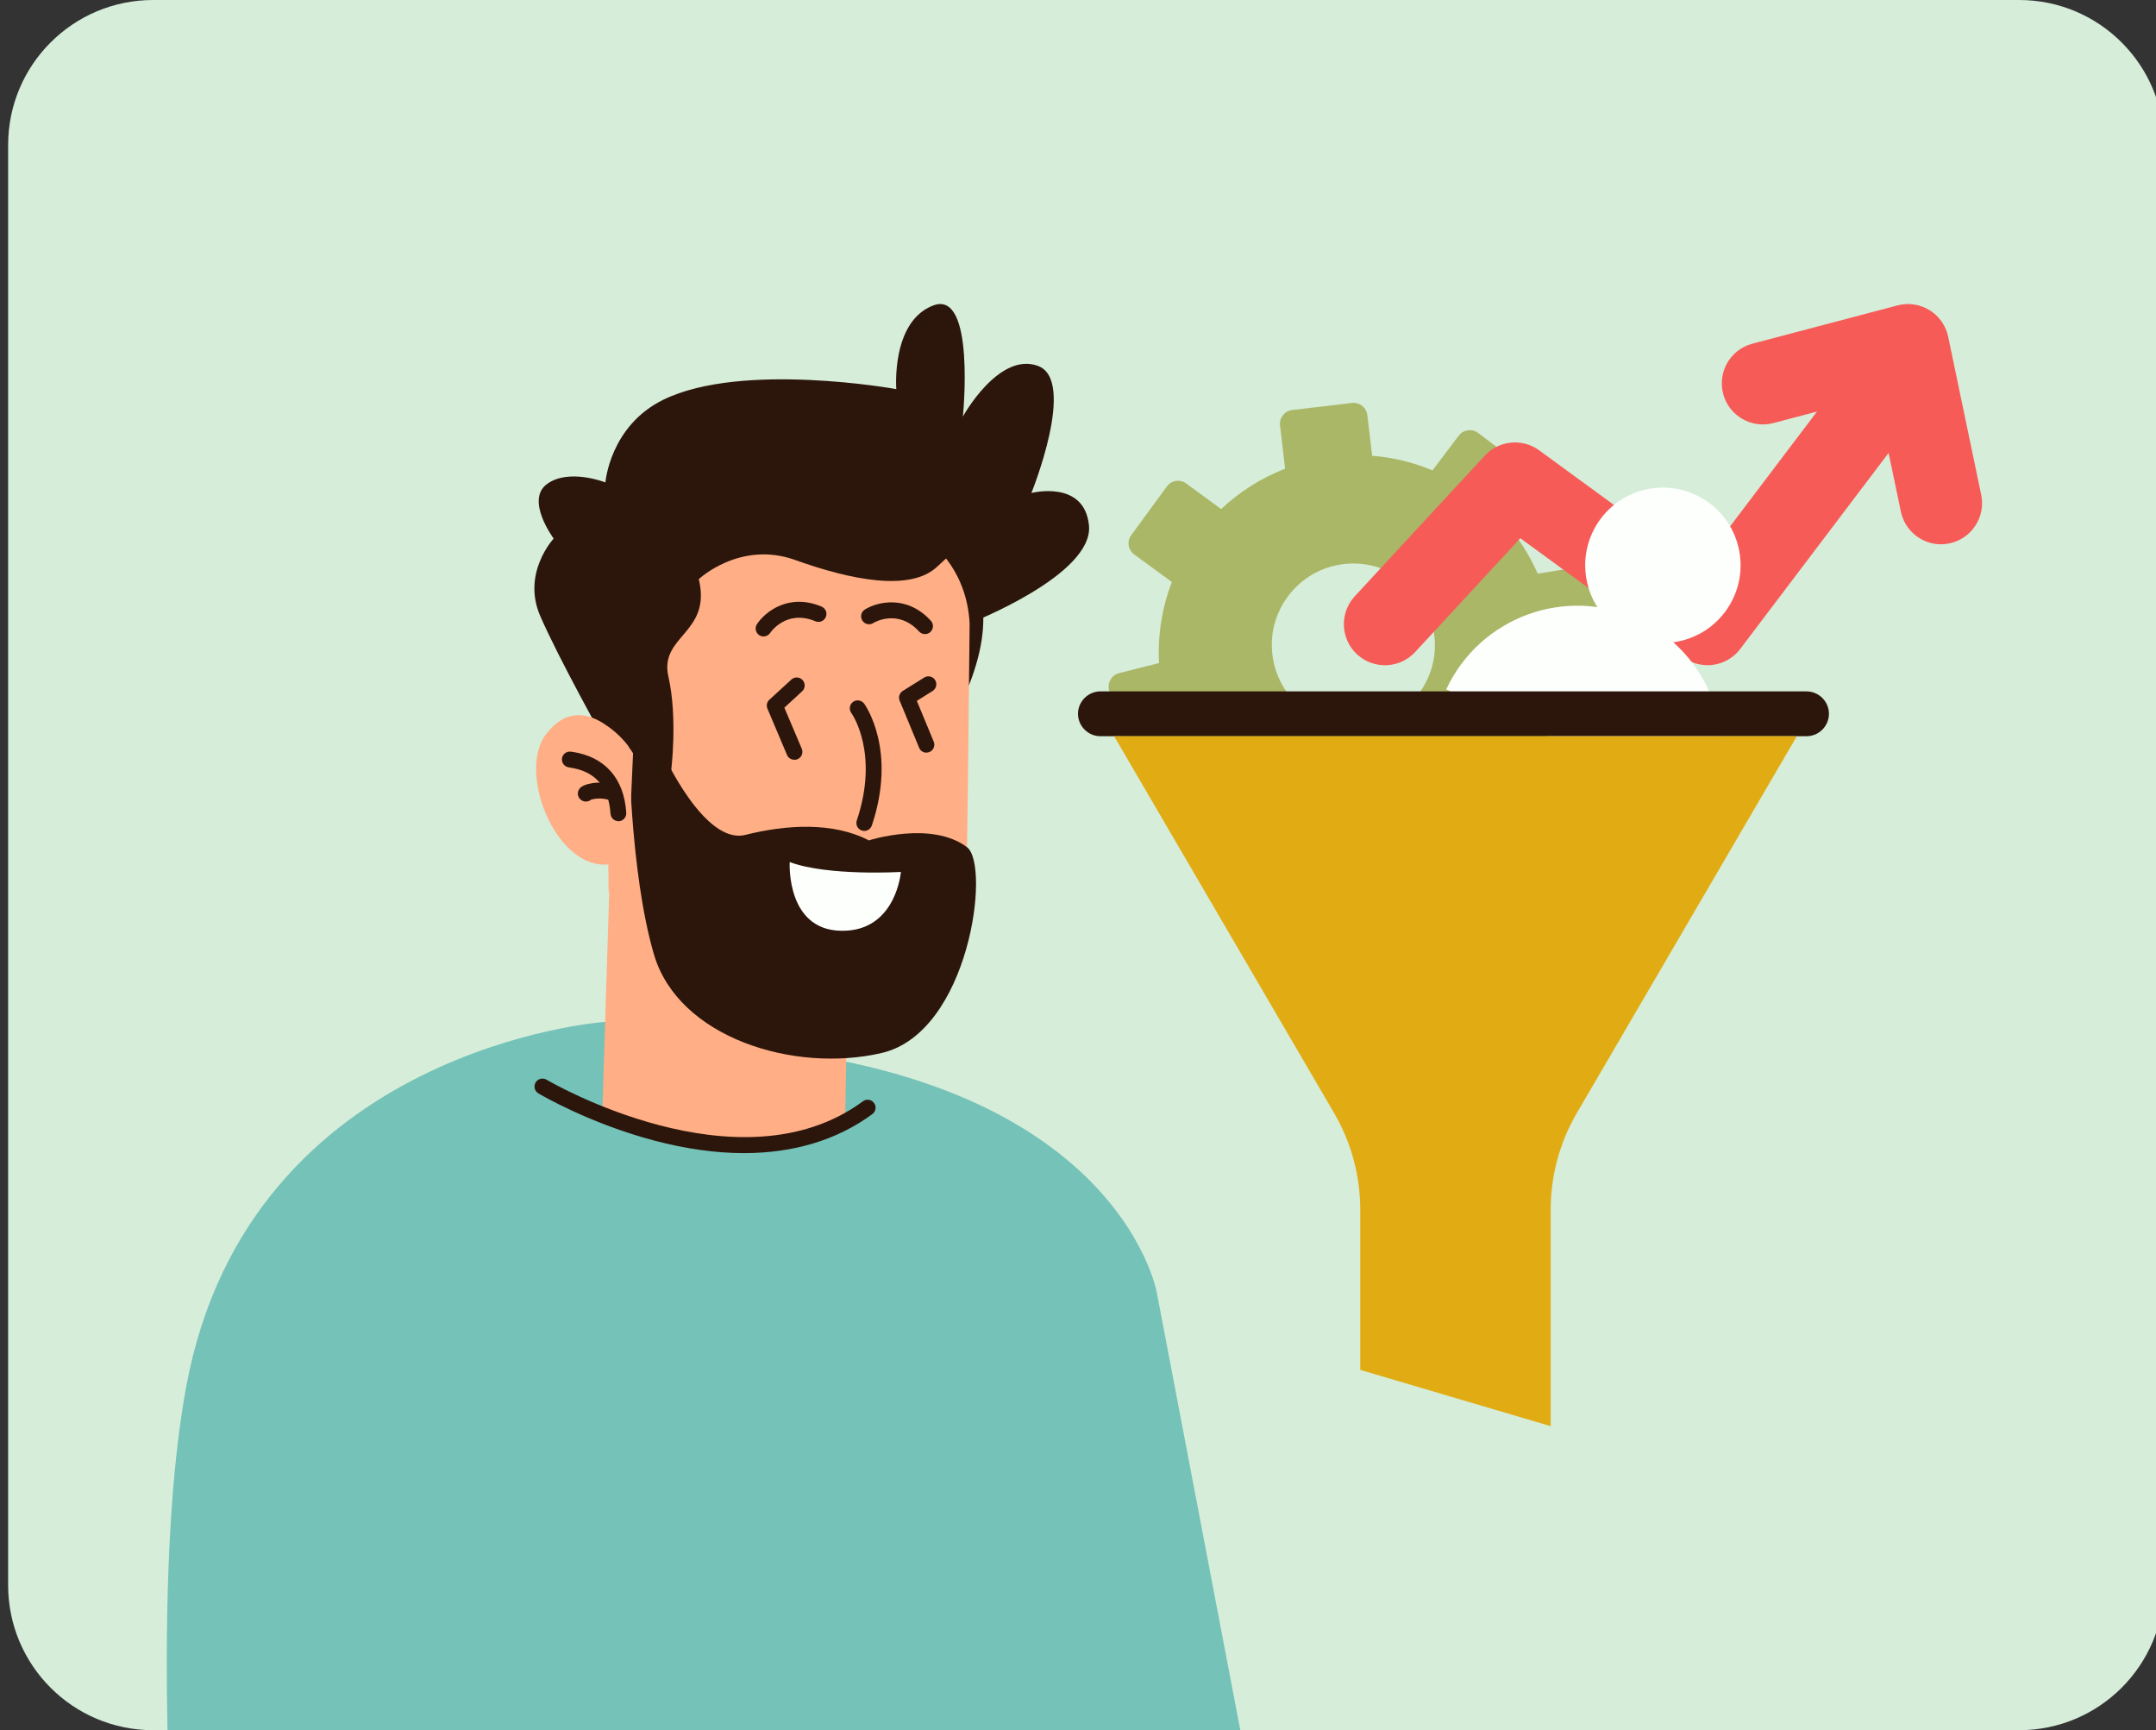
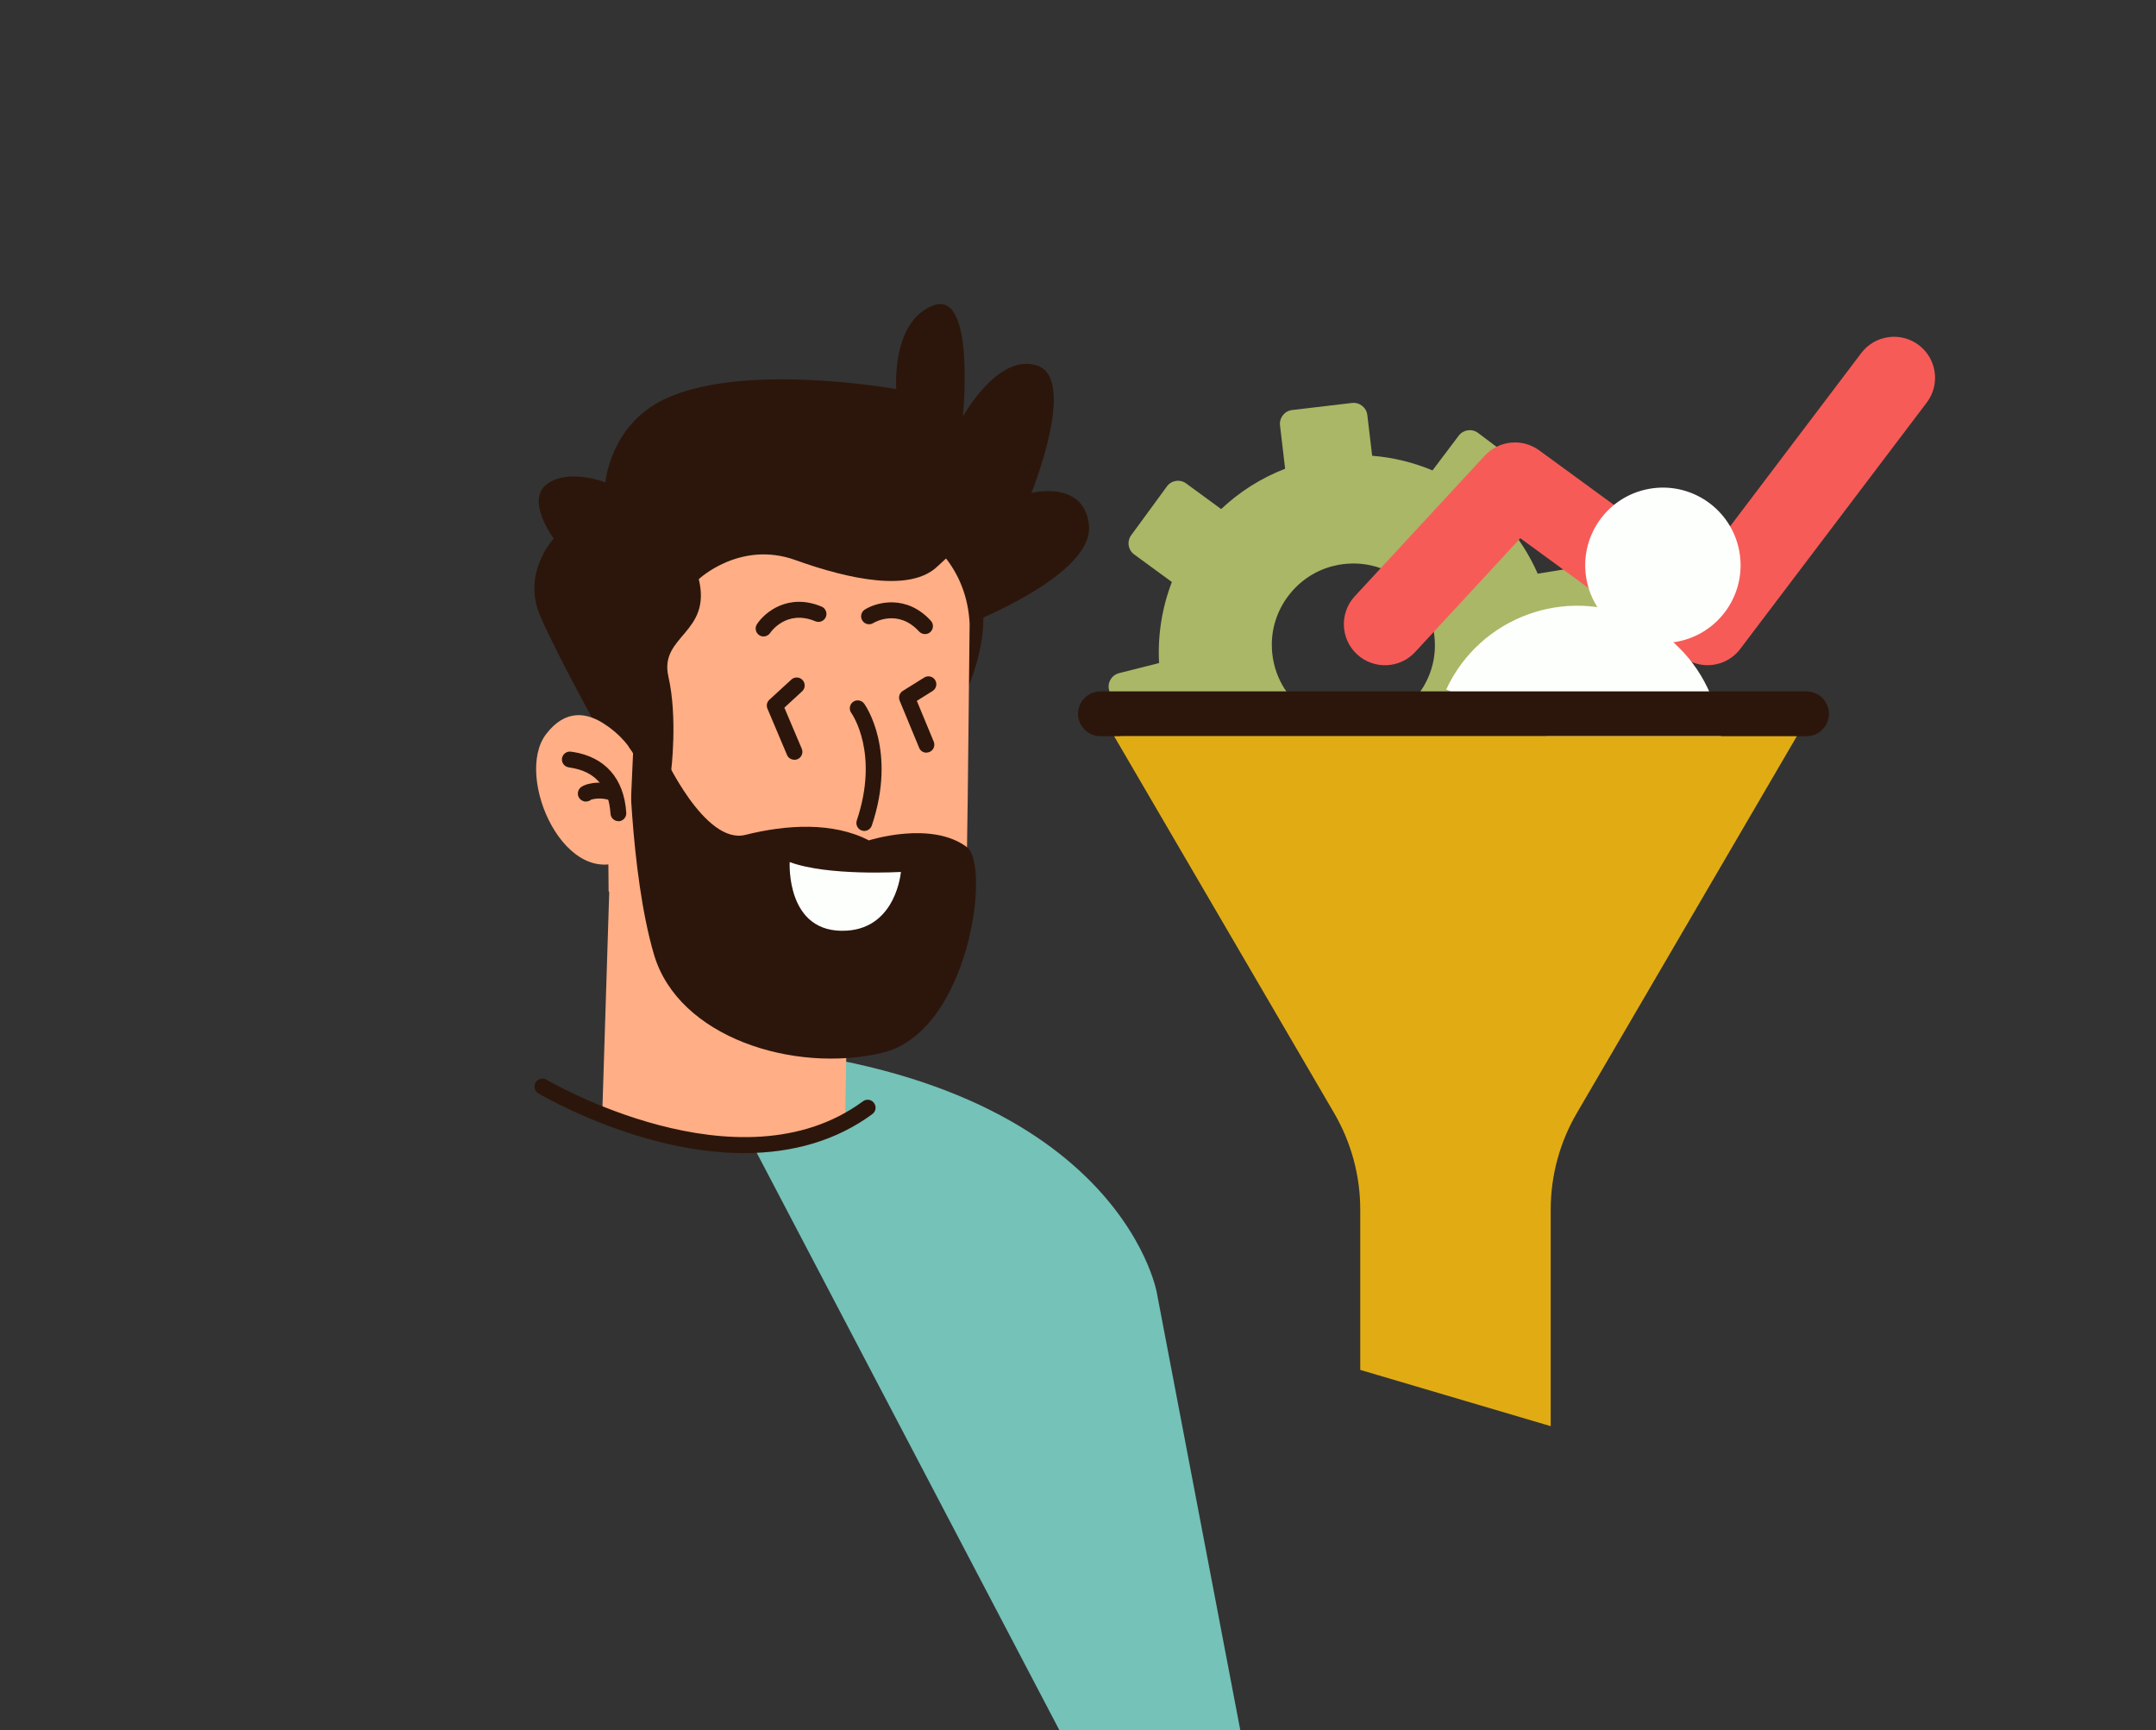
<svg xmlns="http://www.w3.org/2000/svg" width="562" height="451" viewBox="0 0 562 451" fill="none">
  <rect x="0" y="0" width="562" height="451" fill="#333333" stroke="none" />
  <g clip-path="url(#clip0_1522_1866)">
-     <path d="M526.33 0H39.91C19.039 0 2.12 16.919 2.12 37.79V413.21C2.12 434.081 19.039 451 39.91 451H526.33C547.201 451 564.12 434.081 564.12 413.21V37.79C564.12 16.919 547.201 0 526.33 0Z" fill="#D6EDD9" />
    <path d="M405.074 172.064L415.692 170.351C417.661 170.03 418.989 168.189 418.668 166.22L416.142 150.7C415.82 148.73 413.979 147.403 412.01 147.724L400.836 149.544C398.631 144.513 395.655 139.932 392.08 135.929L398.545 127.366C399.744 125.782 399.423 123.513 397.839 122.314L385.294 112.852C383.71 111.653 381.441 111.974 380.242 113.559L373.413 122.614C368.468 120.559 363.181 119.231 357.679 118.803L356.416 108.185C356.181 106.216 354.383 104.803 352.413 105.039L336.808 106.88C334.838 107.115 333.425 108.913 333.661 110.883L334.988 122.186C328.716 124.604 323.086 128.201 318.312 132.696L309.193 126.017C307.587 124.84 305.339 125.182 304.162 126.809L294.871 139.504C293.694 141.109 294.037 143.357 295.663 144.534L305.468 151.706C302.942 158.278 301.743 165.427 302.128 172.834L291.703 175.467C289.777 175.96 288.599 177.908 289.092 179.856L292.945 195.097C293.437 197.024 295.385 198.201 297.333 197.709L308.336 194.926C310.969 199.743 314.287 204.067 318.205 207.77L310.605 219.908L330.043 232.089L337.985 219.416C343.058 221.043 348.431 221.899 353.997 221.856L356.909 235.878L379.364 231.232L376.325 216.569C381.248 214.15 385.701 211.003 389.554 207.257L401.371 215.391L414.386 196.489L402.056 188.012C403.897 183.003 404.946 177.672 405.16 172.128L405.074 172.064ZM358 188.74C344.407 192.122 331.413 181.868 331.52 167.868C331.584 158.32 338.285 149.822 347.554 147.531C361.147 144.149 374.141 154.403 374.034 168.403C373.97 177.95 367.27 186.449 358 188.74Z" fill="#AAB766" />
    <path d="M445.127 173.391C442.943 173.391 440.717 172.727 438.811 171.336L396.297 140.296L368.875 169.966C364.872 174.311 358.086 174.568 353.74 170.565C349.395 166.541 349.138 159.776 353.141 155.43L387.05 118.76C390.732 114.779 396.833 114.179 401.221 117.39L442.922 147.852L485.179 92.023C488.754 87.314 495.454 86.393 500.164 89.947C504.873 93.522 505.815 100.222 502.24 104.932L453.625 169.152C451.527 171.935 448.316 173.391 445.084 173.391H445.127Z" fill="#F75B57" />
-     <path d="M504.617 141.795C500.228 141.238 496.461 137.942 495.497 133.361L489.182 103.177L462.252 110.284C456.537 111.783 450.671 108.379 449.173 102.663C447.674 96.948 451.078 91.082 456.794 89.584L494.62 79.608C497.467 78.859 500.485 79.308 502.968 80.85C505.473 82.391 507.228 84.895 507.828 87.764L516.433 128.972C517.653 134.752 513.929 140.425 508.149 141.645C506.95 141.902 505.751 141.945 504.595 141.795H504.617Z" fill="#F75B57" />
    <path d="M445.298 211.366C454.032 192.507 445.833 170.137 426.973 161.381C408.114 152.647 385.744 160.846 376.988 179.705L445.276 211.366H445.298Z" fill="#FDFFFD" />
    <path d="M437.157 167.264C448.154 165.224 455.415 154.656 453.375 143.659C451.335 132.663 440.766 125.402 429.77 127.442C418.773 129.482 411.512 140.051 413.552 151.047C415.592 162.044 426.161 169.305 437.157 167.264Z" fill="#FDFFFD" />
    <path d="M470.901 191.907H286.844C283.633 191.907 281 189.274 281 186.063C281 182.852 283.633 180.219 286.844 180.219H470.901C474.112 180.219 476.745 182.852 476.745 186.063C476.745 189.274 474.112 191.907 470.901 191.907Z" fill="#2C160B" />
    <path d="M379.386 191.907H290.419L347.768 290.144C352.221 297.786 354.575 306.456 354.575 315.297V357.083L404.218 371.747V315.297C404.218 306.456 406.573 297.765 411.025 290.144L468.374 191.907H379.407H379.386Z" fill="#E1AC13" />
    <path d="M350.302 592.459L301.537 336.925C301.537 336.925 291.112 277.2 182.386 272.126" fill="#74C2B8" />
-     <path d="M60.731 649.037C60.731 649.037 32.132 449.418 48.594 361.178C65.077 272.918 157.662 266.367 157.662 266.367L242.198 288.159L329.559 526.333" fill="#74C2B8" />
    <path d="M252.751 162.48C252.751 162.48 285.183 149.871 283.856 136.92C282.635 124.954 268.849 128.507 268.849 128.507C268.849 128.507 280.773 99.094 270.541 95.369C260.308 91.644 250.996 108.577 250.996 108.577C250.996 108.577 254.336 75.461 243.29 79.614C232.244 83.767 233.635 101.427 233.635 101.427C233.635 101.427 193.454 94.149 172.925 104.189C158.968 111.018 157.812 125.746 157.812 125.746C157.812 125.746 148.222 121.978 142.549 126.195C136.897 130.412 144.325 140.388 144.325 140.388C144.325 140.388 135.955 149.336 140.815 160.553C145.674 171.77 157.855 193.541 157.855 193.541L252.751 162.458V162.48Z" fill="#2C160B" />
    <path d="M220.32 291.414L220.876 259.346L213.512 254.808L159.16 221.263L157.041 288.588C157.041 288.588 195.21 312.114 220.32 291.414Z" fill="#FFAE85" />
    <path d="M229.846 133.645C229.846 133.645 268.271 138.996 252.537 178.727C252.537 178.727 228.497 144.134 229.846 133.645Z" fill="#2C160B" />
    <path d="M251.787 242.477C251.787 242.477 250.353 275.487 216.016 273.881C181.894 272.297 159.845 233.615 158.689 232.331C158.689 232.309 158.646 232.288 158.646 232.288L158.582 225.331L158.261 189.239L158.089 169.951C158.089 169.951 155.285 135.1 188.508 130.262C212.784 126.73 235.176 131.718 245.986 144.798C249.968 149.614 252.387 155.523 252.751 162.523L252.258 207.97L252.13 216.447L251.766 242.499L251.787 242.477Z" fill="#FFAE85" />
    <path d="M172.946 196.646C172.946 196.646 183.65 220.3 194.289 217.624C204.95 214.948 217.13 214.199 226.485 219.059C226.485 219.059 242.797 213.814 252.066 220.835C258.274 225.545 252.666 269.194 229.803 274.481C206.94 279.79 176.885 270.478 170.485 248.857C164.105 227.236 163.913 193.006 163.913 193.006L172.946 196.624V196.646Z" fill="#2C160B" />
    <path d="M234.855 227.278C234.855 227.278 215.867 228.434 205.848 224.709C205.848 224.709 204.756 243.612 220.79 242.584C233.677 241.749 234.833 227.278 234.833 227.278H234.855Z" fill="#FDFFFD" />
-     <path d="M165.025 196.196C165.025 196.196 152.631 177.871 142.334 191.379C133.857 202.511 147.579 233.101 163.805 223.554L165.025 196.196Z" fill="#FFAE85" />
+     <path d="M165.025 196.196C165.025 196.196 152.631 177.871 142.334 191.379C133.857 202.511 147.579 233.101 163.805 223.554Z" fill="#FFAE85" />
    <path d="M161.215 214.049C160.124 214.049 159.225 213.214 159.139 212.101C158.689 205.101 155.157 201.055 148.649 200.092C148.264 200.028 148.007 199.985 147.686 199.856C146.637 199.385 146.188 198.144 146.659 197.116C147.087 196.196 148.114 195.725 149.078 195.982H149.249C157.705 197.288 162.671 202.896 163.249 211.866C163.313 213 162.457 213.985 161.322 214.071C161.28 214.071 161.237 214.071 161.194 214.071L161.215 214.049Z" fill="#2C160B" />
    <path d="M152.802 208.954C152.01 208.954 151.218 208.505 150.854 207.798C150.469 207.049 150.597 206.128 151.132 205.486C152.117 204.309 156.077 203.367 160.016 204.566C161.108 204.908 161.729 206.064 161.386 207.156C161.044 208.248 159.909 208.868 158.796 208.526C156.72 207.884 154.9 208.205 154.129 208.419C153.808 208.697 153.38 208.89 152.909 208.911C152.866 208.911 152.824 208.911 152.781 208.911L152.802 208.954Z" fill="#2C160B" />
    <path d="M251.745 140.174C251.446 141.33 245.152 146.874 244.36 147.645C237.381 154.345 221.712 151.156 207.305 145.975C192.898 140.816 182.152 150.963 182.152 150.963C185.577 165.134 171.769 165.648 174.231 176.373C176.693 187.119 174.937 201.055 174.937 201.055L166.418 199.535C164.791 194.462 160.916 191.058 158.283 189.217L152.396 165.156C152.396 165.156 152.524 129.256 185.748 124.397C210.023 120.865 240.935 127.116 251.767 140.174H251.745Z" fill="#2C160B" />
    <path d="M241.106 165.284C240.549 165.284 239.993 165.049 239.586 164.621C234.084 158.584 227.876 162.244 227.62 162.416C226.635 163.015 225.372 162.715 224.772 161.731C224.173 160.767 224.473 159.483 225.436 158.884C228.626 156.893 236.354 154.923 242.647 161.816C243.418 162.651 243.354 163.978 242.519 164.749C242.112 165.113 241.62 165.284 241.127 165.284H241.106Z" fill="#2C160B" />
    <path d="M199.041 165.905C198.656 165.905 198.249 165.798 197.906 165.562C196.964 164.942 196.686 163.657 197.307 162.715C199.362 159.547 205.549 154.516 214.154 158.113C215.203 158.562 215.717 159.761 215.267 160.831C214.818 161.88 213.619 162.394 212.549 161.945C205.013 158.798 200.925 164.727 200.754 164.984C200.347 165.584 199.683 165.905 199.02 165.905H199.041Z" fill="#2C160B" />
    <path d="M225.307 216.597C225.093 216.597 224.858 216.554 224.644 216.49C223.552 216.126 222.974 214.949 223.338 213.857C229.203 196.41 222.203 186.263 221.904 185.835C221.24 184.915 221.454 183.609 222.375 182.945C223.295 182.282 224.58 182.496 225.265 183.416C225.607 183.909 233.849 195.597 227.255 215.184C226.956 216.04 226.164 216.597 225.286 216.597H225.307Z" fill="#2C160B" />
    <path d="M241.491 196.196C240.678 196.196 239.907 195.725 239.586 194.911L234.513 182.645C234.127 181.703 234.47 180.633 235.326 180.098L240.913 176.608C241.877 176.009 243.161 176.287 243.76 177.272C244.36 178.235 244.06 179.52 243.097 180.119L238.987 182.688L243.397 193.327C243.825 194.376 243.332 195.596 242.262 196.024C242.005 196.131 241.727 196.174 241.47 196.174L241.491 196.196Z" fill="#2C160B" />
    <path d="M207.047 198.036C206.234 198.036 205.463 197.565 205.142 196.773L200.047 184.721C199.705 183.908 199.898 182.987 200.561 182.388L206.277 177.143C207.112 176.373 208.439 176.415 209.21 177.272C209.98 178.107 209.937 179.434 209.081 180.204L204.457 184.464L208.996 195.168C209.445 196.217 208.953 197.437 207.904 197.887C207.647 197.994 207.369 198.058 207.09 198.058L207.047 198.036Z" fill="#2C160B" />
    <path d="M193.925 300.576C186.626 300.576 178.812 299.484 170.592 297.322C153.531 292.805 140.879 285.313 140.344 285.013C139.359 284.435 139.038 283.15 139.616 282.166C140.194 281.181 141.479 280.86 142.463 281.438C142.956 281.738 192.662 310.851 224.944 287.068C225.865 286.383 227.17 286.576 227.834 287.517C228.519 288.438 228.305 289.744 227.384 290.407C218.201 297.172 206.855 300.576 193.904 300.576H193.925Z" fill="#2C160B" />
  </g>
  <defs>
    <clipPath id="clip0_1522_1866">
      <rect width="562" height="451" fill="white" />
    </clipPath>
  </defs>
</svg>